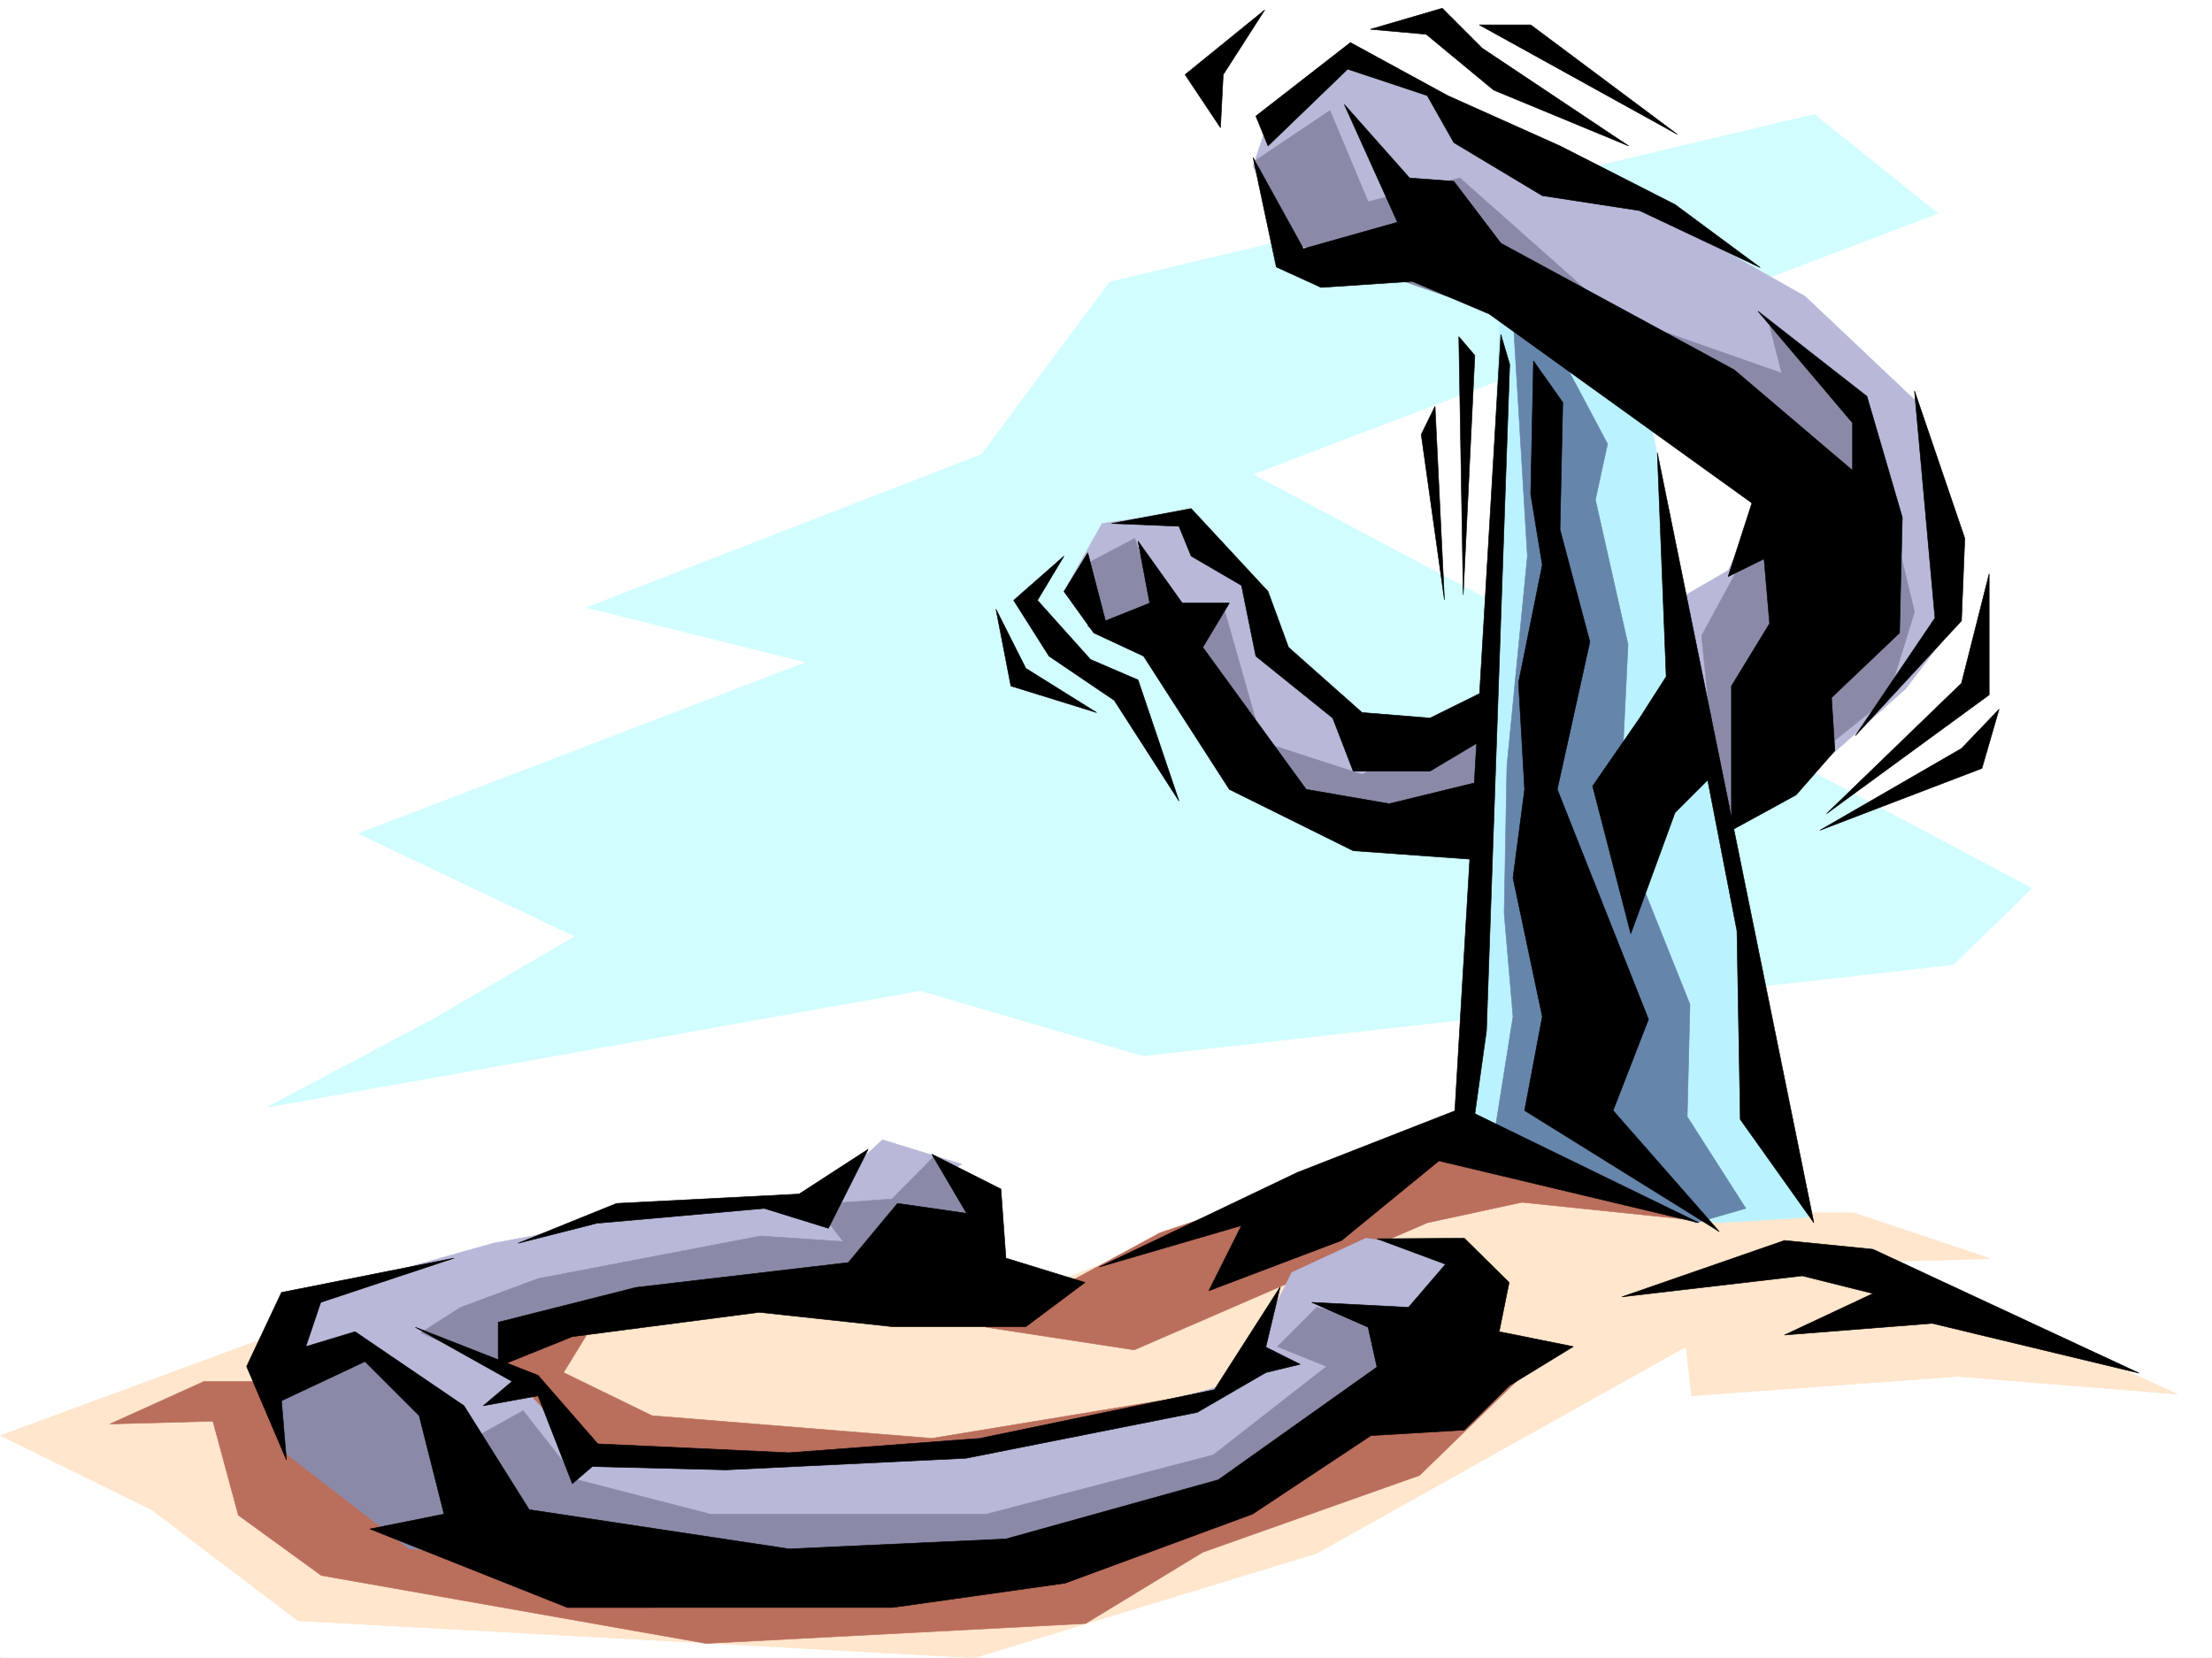
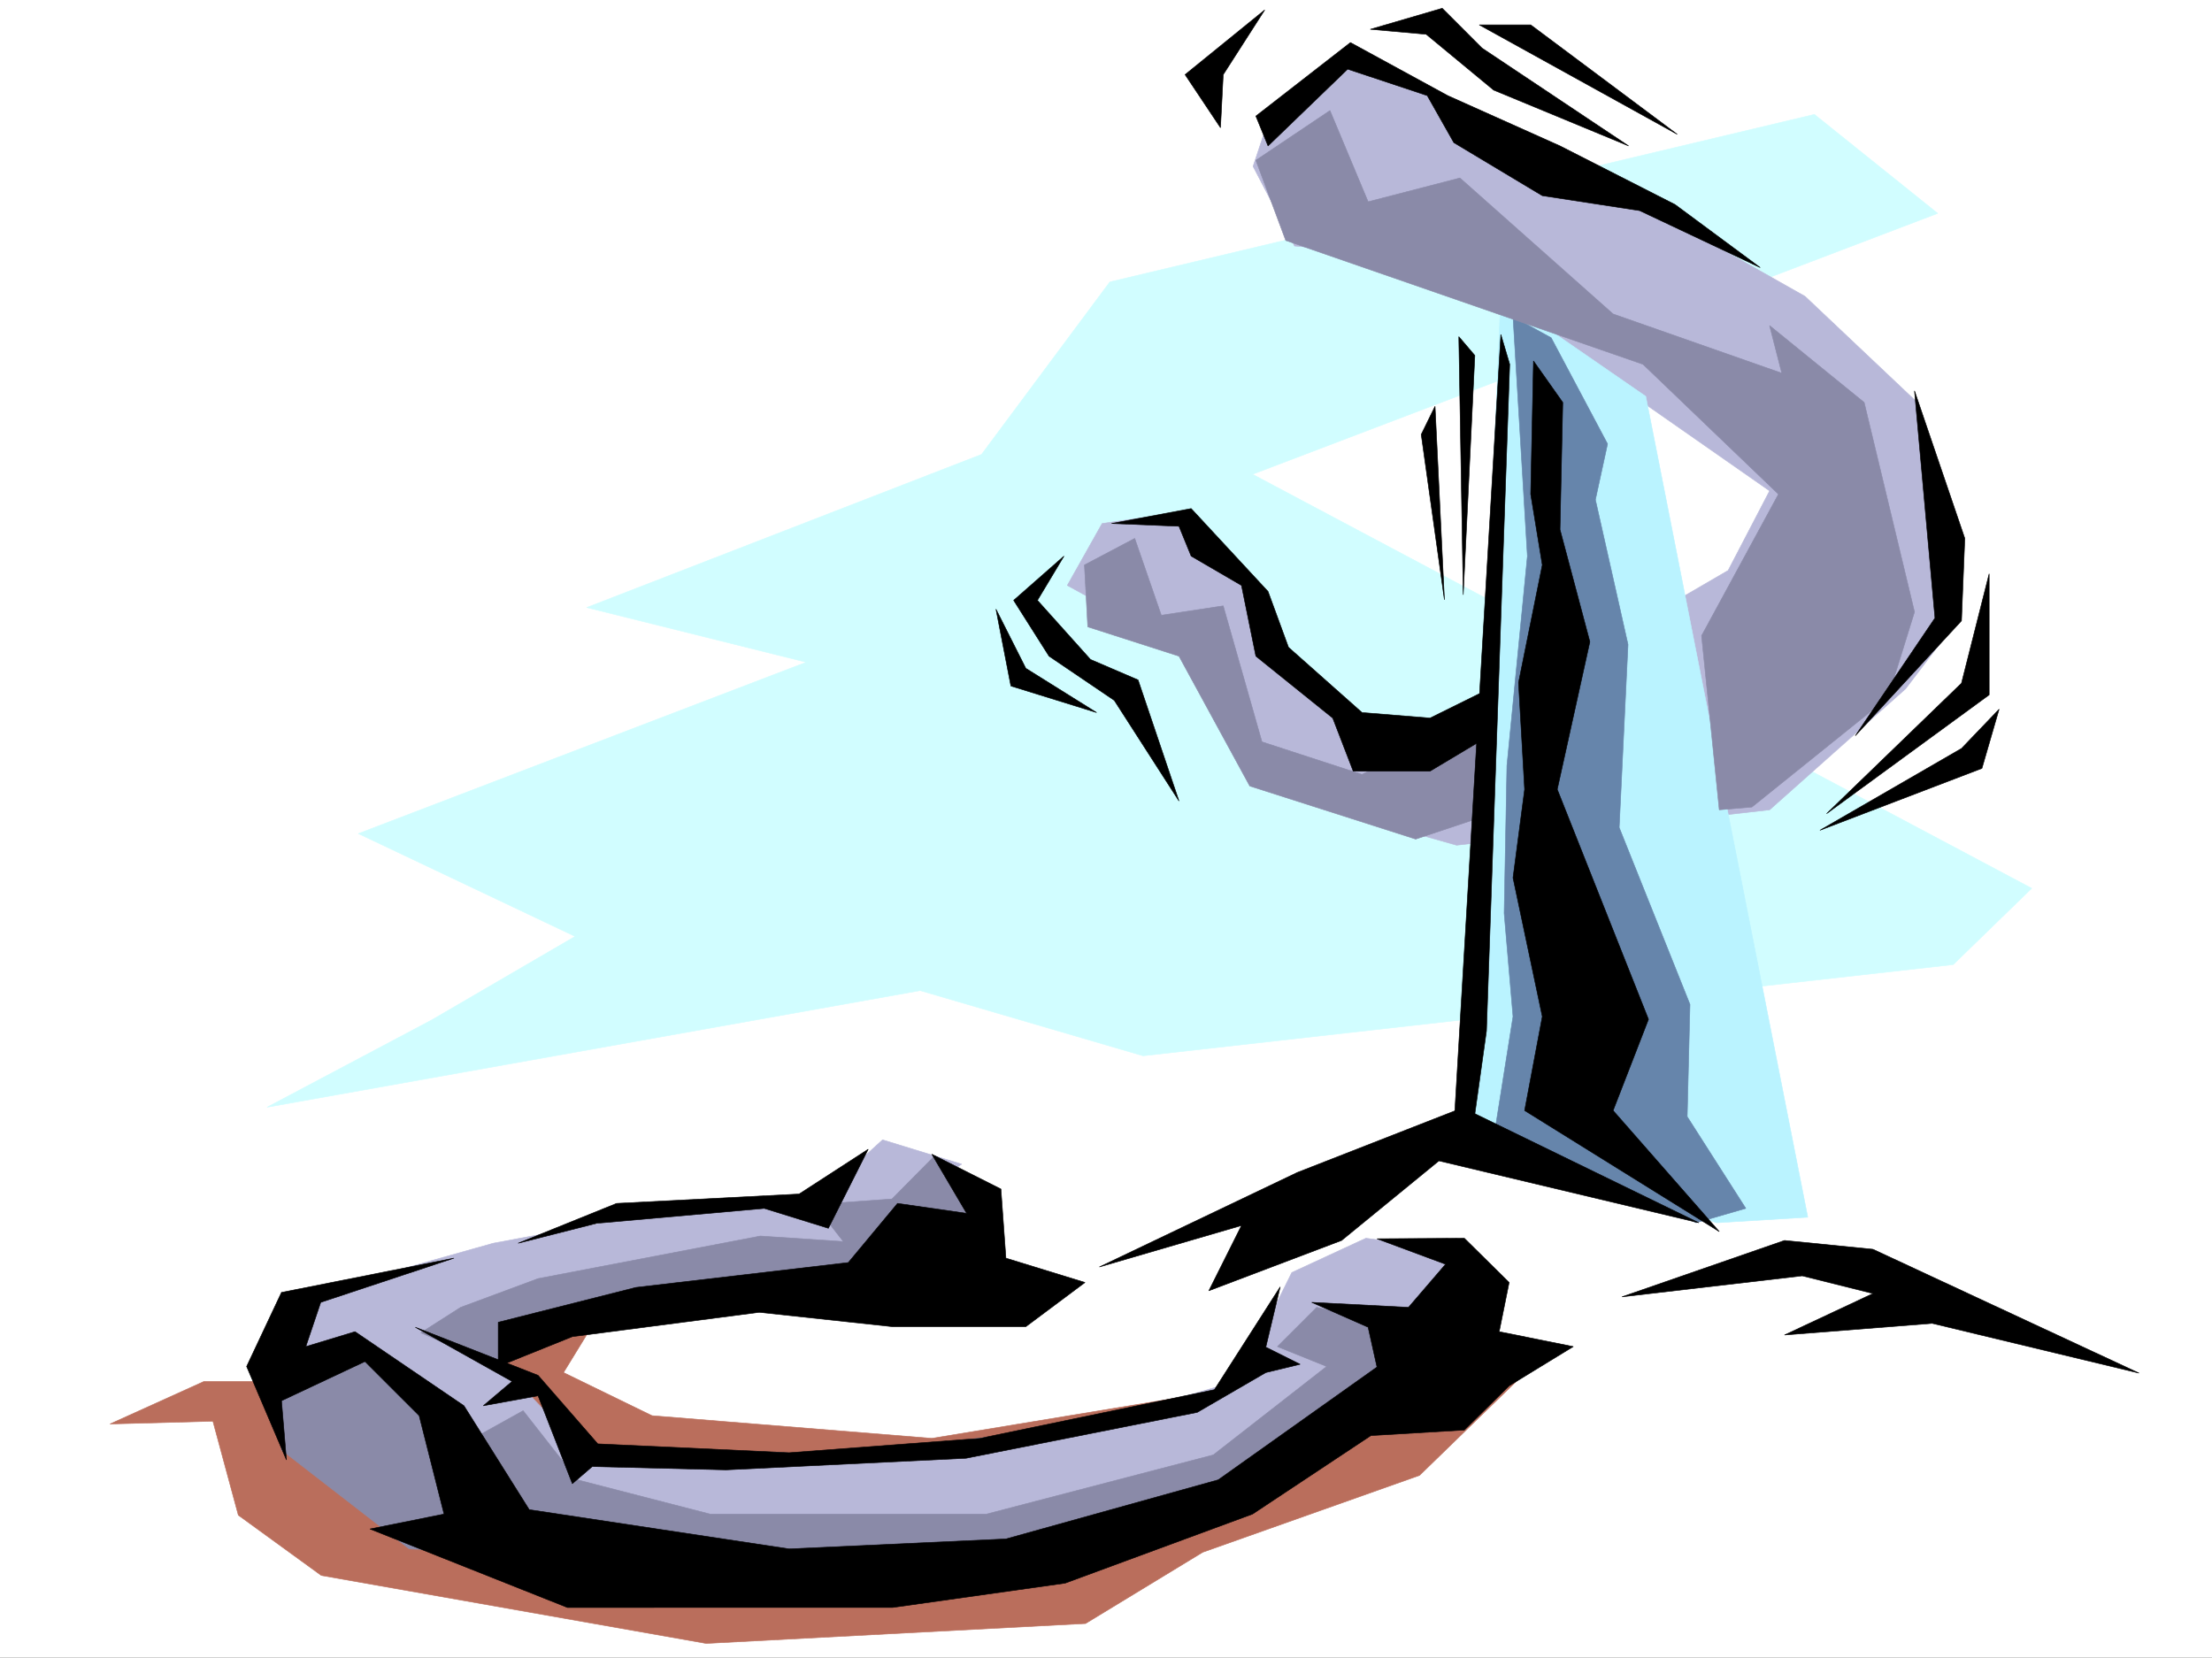
<svg xmlns="http://www.w3.org/2000/svg" width="2997.016" height="2246.668">
  <rect width="100%" height="100%" fill="#333333" stroke="none" />
  <defs>
    <clipPath id="a">
-       <path d="M0 0h2997v2244.137H0Zm0 0" />
-     </clipPath>
+       </clipPath>
  </defs>
  <path fill="#fff" d="M0 2246.297h2997.016V0H0Zm0 0" />
  <g clip-path="url(#a)" transform="translate(0 2.16)">
-     <path fill="#fff" fill-rule="evenodd" stroke="#fff" stroke-linecap="square" stroke-linejoin="bevel" stroke-miterlimit="10" stroke-width=".743" d="M.742 2244.137h2995.531V-2.16H.743Zm0 0" />
-   </g>
+     </g>
  <path fill="#d1fdff" fill-rule="evenodd" stroke="#d1fdff" stroke-linecap="square" stroke-linejoin="bevel" stroke-miterlimit="10" stroke-width=".743" d="m361.871 1500.266 884.871-158.04 301.969 88.403 1097.656-123.594 106.39-103.379L1697.06 642.648l928.312-353.543-167.074-134.074-954.55 226.977-173.837 233.699-534.969 207.465 297.473 74.133-606.91 232.215 293.719 139.316-194.051 113.074zm0 0" />
-   <path fill="#ffe6cc" fill-rule="evenodd" stroke="#ffe6cc" stroke-linecap="square" stroke-linejoin="bevel" stroke-miterlimit="10" stroke-width=".743" d="m1377.883 1757.191 299.703-116.086 248.012-92.16 337.902 94.39h248.012l185.058 62.169-138.61 3.754L2949.82 1889l-297.472-23.969-360.383 26.235-7.508-66.664-500.48 280.113-463.805 141.582-916.309-50.207-198.55-150.535L.743 1945.187l400.109-147.566Zm0 0" />
  <path fill="#ba6e5c" fill-rule="evenodd" stroke="#ba6e5c" stroke-linecap="square" stroke-linejoin="bevel" stroke-miterlimit="10" stroke-width=".743" d="M353.66 1871.797h-77.183l-127.387 57.672 139.39-3.754 34.446 127.348 112.375 81.64 521.515 92.121 513.97-26.98 158.823-96.617 293.72-104.121 158.862-154.29-116.164-11.964-703.527 116.09-379.113-30.735-119.883-58.414 42.7-69.637zm0 0" />
  <path fill="#b8b8d9" fill-rule="evenodd" stroke="#b8b8d9" stroke-linecap="square" stroke-linejoin="bevel" stroke-miterlimit="10" stroke-width=".743" d="m1601.887 693.594-108.617 15.719-47.196 83.91 139.352 76.402 160.351 211.215 227.758 64.398 424.078-47.937 184.317-164.024 63.695-83.906-47.977-304.082-152.101-143.809-247.969-140.058-243.515-131.844-120.625-56.187-111.668 80.156-23.97 71.902 56.188 107.88 191.825 16.46 451.8 315.34-56.187 107.84-419.582 244.18-188.07-123.56-20.215-88.401zm0 0" />
  <path fill="#baf3ff" fill-rule="evenodd" stroke="#baf3ff" stroke-linecap="square" stroke-linejoin="bevel" stroke-miterlimit="10" stroke-width=".743" d="m2033.473 401.48-47.938 1131.747 340.133 123.597 123.633-7.508L2229.793 537.04Zm0 0" />
-   <path fill="#ba6e5c" fill-rule="evenodd" stroke="#ba6e5c" stroke-linecap="square" stroke-linejoin="bevel" stroke-miterlimit="10" stroke-width=".743" d="m2293.45 1653.07-231.512-23.968-128.13 27.722-397.101 172.274-200.777-30.73 236.008-128.055 397.843-133.332zm0 0" />
  <path fill="#6685ab" fill-rule="evenodd" stroke="#6685ab" stroke-linecap="square" stroke-linejoin="bevel" stroke-miterlimit="10" stroke-width=".743" d="m2049.973 429.2 19.472 324.296-27.722 283.906-3.754 199.957 12.004 140.055-24.008 151.317 271.98 128.093 67.45-19.472-79.415-124.336 3.754-152.063-95.91-239.684 11.965-247.933-44.184-196.242 16.461-75.617-76.402-143.813zm0 0" />
  <path fill="#8a8aa8" fill-rule="evenodd" stroke="#8a8aa8" stroke-linecap="square" stroke-linejoin="bevel" stroke-miterlimit="10" stroke-width=".743" d="m1985.535 977.46-140.133 71.907-135.597-44.183-52.473-184.278-83.91 12.746-35.973-104.125-68.148 35.973 4.496 83.871 123.594 39.723 95.914 175.992 224.785 71.902 83.164-27.683L2014 984.969ZM1801.96 149.793l-100.405 67.406 40.468 108.621 484.02 167.778 183.574 176.027-104.164 191.75 23.969 235.926 44.223-3.75 184.316-148.309 35.973-116.086-68.192-283.867-128.129-104.125 16.5 64.438-228.539-80.157-207.543-184.277-124.379 32.219zm0 0" />
-   <path fill-rule="evenodd" stroke="#000" stroke-linecap="square" stroke-linejoin="bevel" stroke-miterlimit="10" stroke-width=".743" d="m2345.922 1125.023 87.664-47.937 52.43-59.938-4.497-71.906 92.16-87.62 3.755-156.56-47.938-164.023-147.602-115.344 128.09 151.317v64.398l-160.308-136.305-316.203-171.53-63.692-83.91-59.941-4.497-88.406-99.586 71.945 159.527-127.387 35.934-68.191-123.559 31.476 148.309 60.68 27.684 123.637-8.211 104.16 44.18 355.89 256.144-32.218 99.629 48.68-23.969 7.507 87.621-51.691 84.652zM1473.797 749l23.969 92.16 59.937-23.969-15.754-83.91 59.938 83.91h63.695l-35.973 59.899 140.137 192.492 112.371 19.469L2014 1056.875l-4.496 108.578-176.066-12.707-167.856-83.164-116.129-180.488-67.445-31.473-40.43-56.187zm0 0" />
  <path fill-rule="evenodd" stroke="#000" stroke-linecap="square" stroke-linejoin="bevel" stroke-miterlimit="10" stroke-width=".743" d="m1506.016 709.313 107.875-20.215 104.164 112.336 27.722 75.656 99.625 88.406 92.16 7.469 80.192-39.688v63.657l-80.191 47.937h-104.126l-27.722-71.906-104.16-83.871-19.473-95.871-68.191-39.727-16.5-40.43zM1701.555 157.3l128.129-99.628 131.847 71.906 152.098 68.152 155.851 79.41 115.387 85.395-163.324-77.144-131.883-20.254-119.879-71.907-35.972-63.652-107.88-35.933-107.874 104.085zm892.379 372.27 68.152 199.957-4.496 111.633-143.852 155.774 107.918-159.528zm-396.356 1227.621 220.25-76.398 119.879 11.965 360.426 167.777-280.23-67.41-200.075 15.758 119.879-56.188-95.871-23.968zM2117.383 545.29l-3.754 172.273 40.469 152.062-44.184 199.957 123.594 311.586-47.934 123.594 143.848 164.027-263.73-164.027 23.968-127.348-39.687-187.992 15.718-119.84-8.25-144.555 32.22-159.527-15.72-95.875 3.754-180.523zm0 0" />
-   <path fill-rule="evenodd" stroke="#000" stroke-linecap="square" stroke-linejoin="bevel" stroke-miterlimit="10" stroke-width=".743" d="m2033.473 453.168-63.692 1075.563 23.969 12.75 20.25-144.555 31.477-903.328zm212.039 160.273 12.004 303.336-35.973 56.188-63.691 92.121 51.687 199.996 59.941-164.027 44.223-44.18 39.688 204.453 4.496 255.438 99.664 140.058zm0 0" />
+   <path fill-rule="evenodd" stroke="#000" stroke-linecap="square" stroke-linejoin="bevel" stroke-miterlimit="10" stroke-width=".743" d="m2033.473 453.168-63.692 1075.563 23.969 12.75 20.25-144.555 31.477-903.328zzm0 0" />
  <path fill-rule="evenodd" stroke="#000" stroke-linecap="square" stroke-linejoin="bevel" stroke-miterlimit="10" stroke-width=".743" d="m1489.516 1716.727 268.226-128.055 224.043-87.66 319.914 155.812-352.133-83.91-131.886 107.879-179.82 68.148 44.222-88.363zm-47.938-963.231-35.973 59.941 71.907 80.153 64.437 27.683 55.442 164.067-87.66-136.344-88.407-59.902-47.937-75.657zm-92.16 71.906 20.215 104.121 116.129 35.973-95.914-59.941zm1125.379 277.141L2657.59 925.77l37.496-148.305v164.062zM2708.535 961l-23.226 80.117-219.508 83.906 191.789-110.847zM2206.57 197.73l-182.832-75.66-91.418-75.62-75.656-6.762 97.398-28.465 53.918 53.957zm65.922-15.718-198.55-148.309h-69.676zM1976.543 456.14l21.703 25.493-15.719 324.297zm-32.219 94.387 12.707 262.168-31.433-223.965zM1713.559 13.488l-107.918 87.625 47.976 71.907 3.715-71.907zm0 0" />
  <path fill="#b8b8d9" fill-rule="evenodd" stroke="#b8b8d9" stroke-linecap="square" stroke-linejoin="bevel" stroke-miterlimit="10" stroke-width=".743" d="m1195.797 1544.45-92.16 83.91-181.309 8.992-253.992 47.195-252.508 71.121-61.426 68.934 26.98 46.449 179.821 120.586 160.309 66.664 400.855 53.176 334.188-32.961 373.87-153.543 180.567-146.82-59.941-86.883-100.41-13.489-100.368 46.45-39.726 80.156-13.488 60.644-227.016 66.664-334.187 39.688-353.622-13.45-120.664-126.605 454.07-107.097 200.817-32.961-66.703-80.153 53.215-33.707zm0 0" />
  <path fill="#8a8aa8" fill-rule="evenodd" stroke="#8a8aa8" stroke-linecap="square" stroke-linejoin="bevel" stroke-miterlimit="10" stroke-width=".743" d="m367.89 1858.305 13.493 106.351 173.054 134.074 461.536 19.473 454.07-19.473 286.953-107.093 167.074-187.25-140.093-32.961-53.215 53.176 66.703 26.941-153.582 119.84-307.211 80.156H962.055l-179.82-46.414-73.43-93.645-60.684 33.707-146.86-113.859zm0 0" />
  <path fill-rule="evenodd" stroke="#000" stroke-linecap="square" stroke-linejoin="bevel" stroke-miterlimit="10" stroke-width=".743" d="m414.344 1824.602 66.664-20.215 147.601 100.37 88.446 140.798 352.136 53.176 293.72-13.489 287.695-80.117 215.05-152.8-12.004-53.958-76.441-33.707 131.145 6.766 50.203-58.414-92.903-34.489 118.356-.742 60.683 59.942-13.449 66.664 100.367 20.215-86.918 53.175-60.683 59.903-126.606 7.507-160.347 106.352-253.996 93.645-233.778 32.96H768.746l-267.484-106.39 100.37-20.215-33.706-133.332-73.43-73.39-113.113 53.175 6.722 80.156-53.957-126.605 47.235-100.332 233.738-46.45-180.562 59.9zm0 0" />
  <path fill="#8a8aa8" fill-rule="evenodd" stroke="#8a8aa8" stroke-linecap="square" stroke-linejoin="bevel" stroke-miterlimit="10" stroke-width=".743" d="m570.195 1805.871 104.868 46.453 45.707-50.203 529.726-85.394 85.434-84.614-69.676-65.922-57.711 58.414-104.906 7.508 38.984 50.164-112.414-7.468-301.187 57.672-104.907 38.945zm0 0" />
  <path fill-rule="evenodd" stroke="#000" stroke-linecap="square" stroke-linejoin="bevel" stroke-miterlimit="10" stroke-width=".743" d="m1262.5 1563.922 93.644 47.195 6.766 93.645 107.133 32.96-80.195 59.9h-180.563l-180.562-19.47-253.254 32.961-100.406 40.43v-59.902l186.585-47.196 287.696-33.703 66.707-80.156 93.644 13.492zm0 0" />
  <path fill-rule="evenodd" stroke="#000" stroke-linecap="square" stroke-linejoin="bevel" stroke-miterlimit="10" stroke-width=".743" d="m702.04 1684.547 133.37-53.961 247.27-12.707 93.644-60.684-53.957 107.098-86.883-26.941-227.054 20.214zm-139.352 113.82 166.332 65.18 80.937 92.86 259.234 12.003 258.489-19.469 317.687-65.925 89.149-139.313-19.473 81.64 46.45 23.227-46.45 11.223-92.902 53.918-313.192 62.168-325.191 15.758-181.309-4.496-26.98 23.226-46.45-119.101-74.171 13.492 38.941-32.961zm0 0" />
</svg>